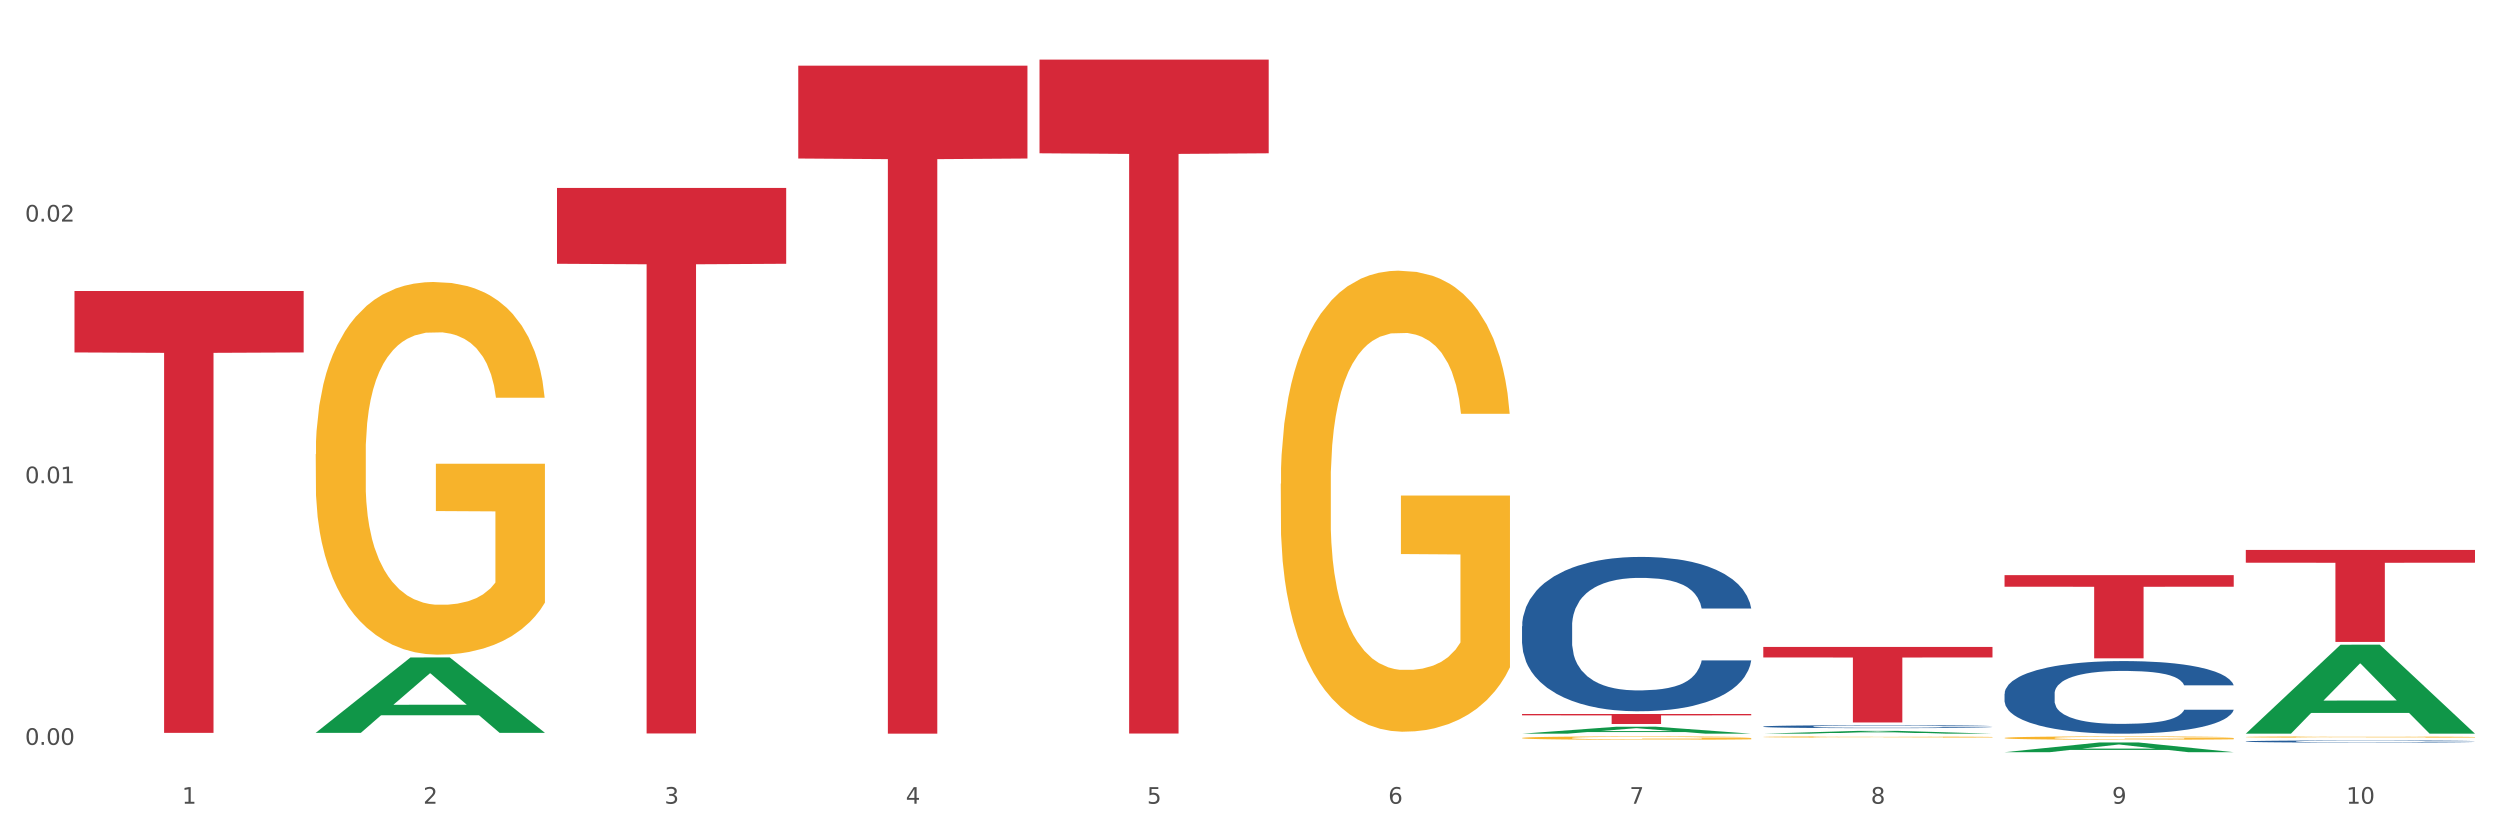
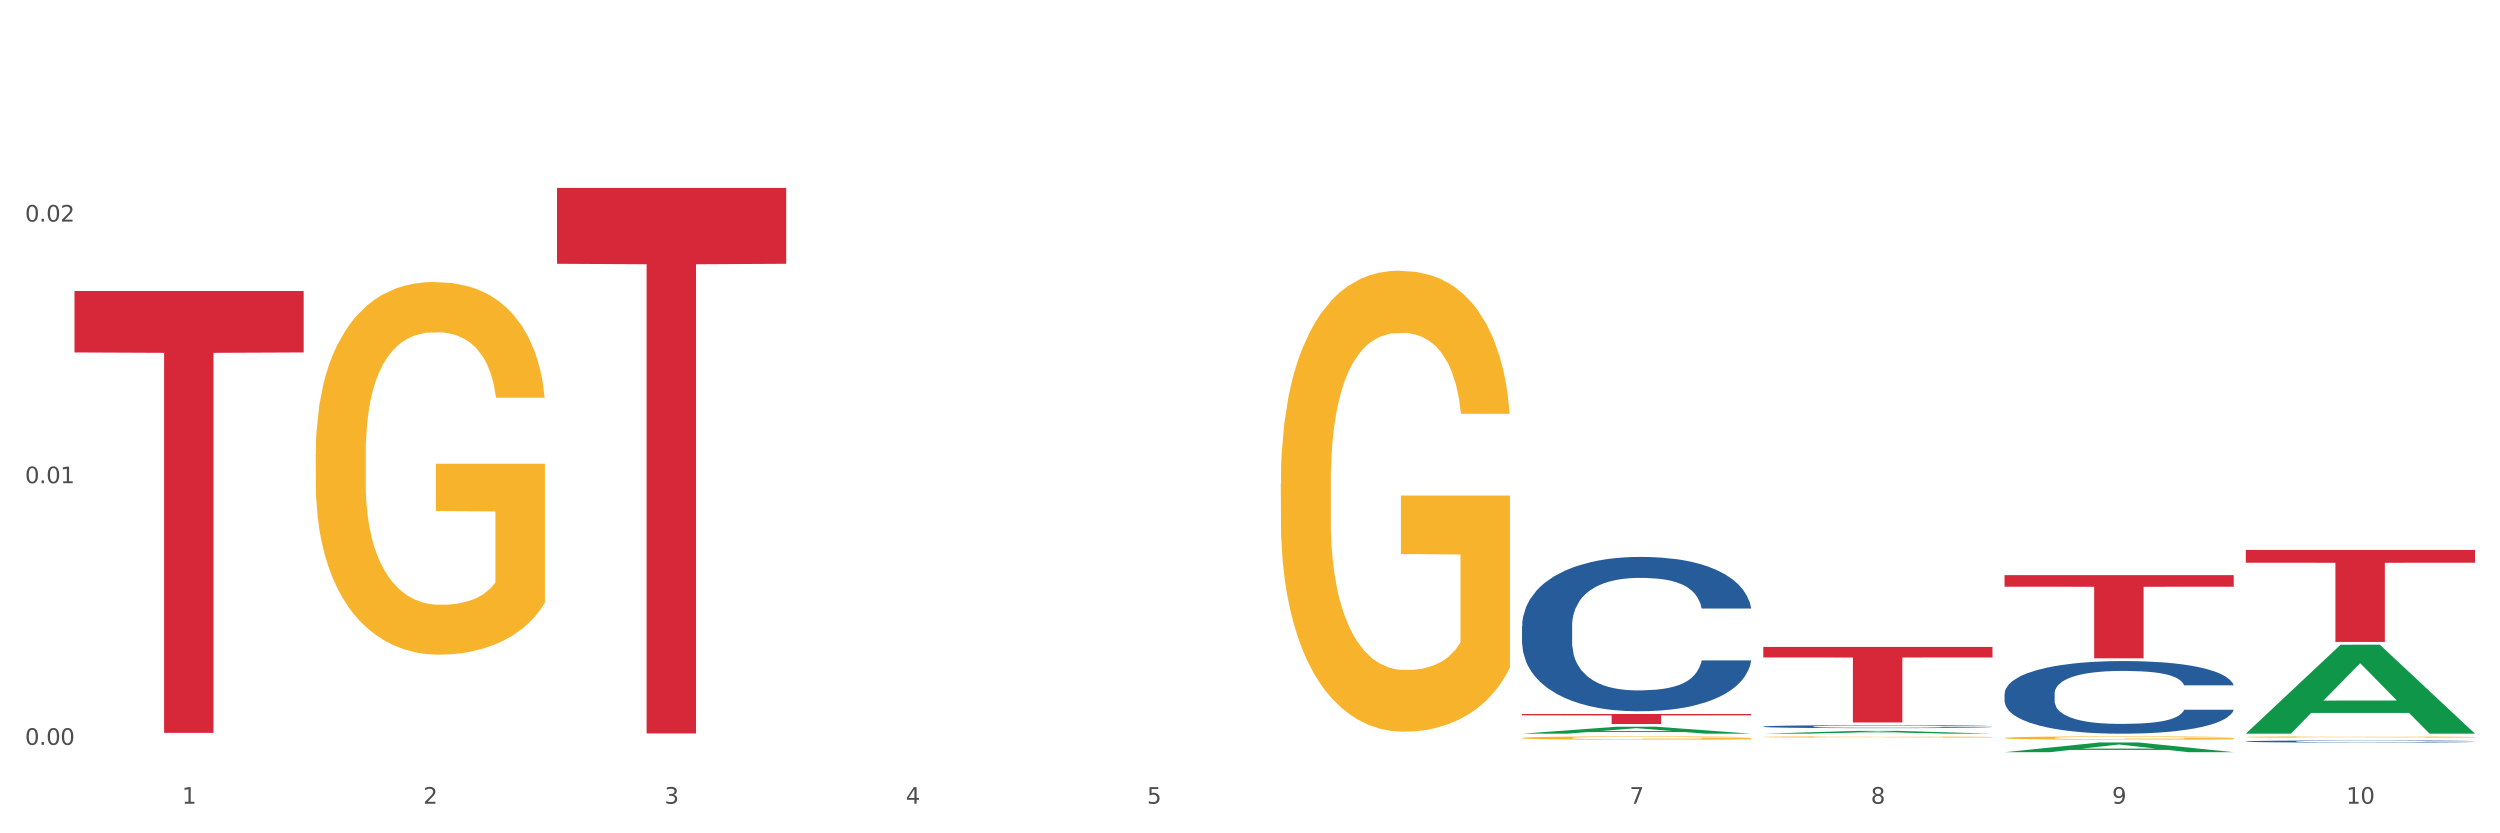
<svg xmlns="http://www.w3.org/2000/svg" xmlns:xlink="http://www.w3.org/1999/xlink" width="1080pt" height="360pt" viewBox="0 0 1080 360" version="1.1">
  <rect x="0" y="0" width="1080" height="360" fill="#333333" stroke="none" />
  <defs>
    <style type="text/css">*{stroke-linejoin: round; stroke-linecap: butt}</style>
  </defs>
  <g id="figure_1">
    <g id="patch_1">
      <path d="M 0 360  L 1080 360  L 1080 0  L 0 0  z " style="fill: #ffffff; stroke: #ffffff; stroke-linejoin: miter" />
    </g>
    <g id="axes_1">
      <g id="matplotlib.axis_1">
        <g id="xtick_1">
          <g id="text_1">
            <g style="fill: #4d4d4d" transform="translate(78.627 347.204) scale(0.096 -0.096)">
              <defs>
                <path id="DejaVuSans-31" d="M 794 531  L 1825 531  L 1825 4091  L 703 3866  L 703 4441  L 1819 4666  L 2450 4666  L 2450 531  L 3481 531  L 3481 0  L 794 0  L 794 531  z " transform="scale(0.016)" />
              </defs>
              <use xlink:href="#DejaVuSans-31" />
            </g>
          </g>
        </g>
        <g id="xtick_2">
          <g id="text_2">
            <g style="fill: #4d4d4d" transform="translate(182.851 347.204) scale(0.096 -0.096)">
              <defs>
                <path id="DejaVuSans-32" d="M 1228 531  L 3431 531  L 3431 0  L 469 0  L 469 531  Q 828 903 1448 1529  Q 2069 2156 2228 2338  Q 2531 2678 2651 2914  Q 2772 3150 2772 3378  Q 2772 3750 2511 3984  Q 2250 4219 1831 4219  Q 1534 4219 1204 4116  Q 875 4013 500 3803  L 500 4441  Q 881 4594 1212 4672  Q 1544 4750 1819 4750  Q 2544 4750 2975 4387  Q 3406 4025 3406 3419  Q 3406 3131 3298 2873  Q 3191 2616 2906 2266  Q 2828 2175 2409 1742  Q 1991 1309 1228 531  z " transform="scale(0.016)" />
              </defs>
              <use xlink:href="#DejaVuSans-32" />
            </g>
          </g>
        </g>
        <g id="xtick_3">
          <g id="text_3">
            <g style="fill: #4d4d4d" transform="translate(287.074 347.204) scale(0.096 -0.096)">
              <defs>
                <path id="DejaVuSans-33" d="M 2597 2516  Q 3050 2419 3304 2112  Q 3559 1806 3559 1356  Q 3559 666 3084 287  Q 2609 -91 1734 -91  Q 1441 -91 1130 -33  Q 819 25 488 141  L 488 750  Q 750 597 1062 519  Q 1375 441 1716 441  Q 2309 441 2620 675  Q 2931 909 2931 1356  Q 2931 1769 2642 2001  Q 2353 2234 1838 2234  L 1294 2234  L 1294 2753  L 1863 2753  Q 2328 2753 2575 2939  Q 2822 3125 2822 3475  Q 2822 3834 2567 4026  Q 2313 4219 1838 4219  Q 1578 4219 1281 4162  Q 984 4106 628 3988  L 628 4550  Q 988 4650 1302 4700  Q 1616 4750 1894 4750  Q 2613 4750 3031 4423  Q 3450 4097 3450 3541  Q 3450 3153 3228 2886  Q 3006 2619 2597 2516  z " transform="scale(0.016)" />
              </defs>
              <use xlink:href="#DejaVuSans-33" />
            </g>
          </g>
        </g>
        <g id="xtick_4">
          <g id="text_4">
            <g style="fill: #4d4d4d" transform="translate(391.298 347.204) scale(0.096 -0.096)">
              <defs>
                <path id="DejaVuSans-34" d="M 2419 4116  L 825 1625  L 2419 1625  L 2419 4116  z M 2253 4666  L 3047 4666  L 3047 1625  L 3713 1625  L 3713 1100  L 3047 1100  L 3047 0  L 2419 0  L 2419 1100  L 313 1100  L 313 1709  L 2253 4666  z " transform="scale(0.016)" />
              </defs>
              <use xlink:href="#DejaVuSans-34" />
            </g>
          </g>
        </g>
        <g id="xtick_5">
          <g id="text_5">
            <g style="fill: #4d4d4d" transform="translate(495.522 347.204) scale(0.096 -0.096)">
              <defs>
                <path id="DejaVuSans-35" d="M 691 4666  L 3169 4666  L 3169 4134  L 1269 4134  L 1269 2991  Q 1406 3038 1543 3061  Q 1681 3084 1819 3084  Q 2600 3084 3056 2656  Q 3513 2228 3513 1497  Q 3513 744 3044 326  Q 2575 -91 1722 -91  Q 1428 -91 1123 -41  Q 819 9 494 109  L 494 744  Q 775 591 1075 516  Q 1375 441 1709 441  Q 2250 441 2565 725  Q 2881 1009 2881 1497  Q 2881 1984 2565 2268  Q 2250 2553 1709 2553  Q 1456 2553 1204 2497  Q 953 2441 691 2322  L 691 4666  z " transform="scale(0.016)" />
              </defs>
              <use xlink:href="#DejaVuSans-35" />
            </g>
          </g>
        </g>
        <g id="xtick_6">
          <g id="text_6">
            <g style="fill: #4d4d4d" transform="translate(599.745 347.204) scale(0.096 -0.096)">
              <defs>
-                 <path id="DejaVuSans-36" d="M 2113 2584  Q 1688 2584 1439 2293  Q 1191 2003 1191 1497  Q 1191 994 1439 701  Q 1688 409 2113 409  Q 2538 409 2786 701  Q 3034 994 3034 1497  Q 3034 2003 2786 2293  Q 2538 2584 2113 2584  z M 3366 4563  L 3366 3988  Q 3128 4100 2886 4159  Q 2644 4219 2406 4219  Q 1781 4219 1451 3797  Q 1122 3375 1075 2522  Q 1259 2794 1537 2939  Q 1816 3084 2150 3084  Q 2853 3084 3261 2657  Q 3669 2231 3669 1497  Q 3669 778 3244 343  Q 2819 -91 2113 -91  Q 1303 -91 875 529  Q 447 1150 447 2328  Q 447 3434 972 4092  Q 1497 4750 2381 4750  Q 2619 4750 2861 4703  Q 3103 4656 3366 4563  z " transform="scale(0.016)" />
-               </defs>
+                 </defs>
              <use xlink:href="#DejaVuSans-36" />
            </g>
          </g>
        </g>
        <g id="xtick_7">
          <g id="text_7">
            <g style="fill: #4d4d4d" transform="translate(703.969 347.204) scale(0.096 -0.096)">
              <defs>
                <path id="DejaVuSans-37" d="M 525 4666  L 3525 4666  L 3525 4397  L 1831 0  L 1172 0  L 2766 4134  L 525 4134  L 525 4666  z " transform="scale(0.016)" />
              </defs>
              <use xlink:href="#DejaVuSans-37" />
            </g>
          </g>
        </g>
        <g id="xtick_8">
          <g id="text_8">
            <g style="fill: #4d4d4d" transform="translate(808.193 347.204) scale(0.096 -0.096)">
              <defs>
                <path id="DejaVuSans-38" d="M 2034 2216  Q 1584 2216 1326 1975  Q 1069 1734 1069 1313  Q 1069 891 1326 650  Q 1584 409 2034 409  Q 2484 409 2743 651  Q 3003 894 3003 1313  Q 3003 1734 2745 1975  Q 2488 2216 2034 2216  z M 1403 2484  Q 997 2584 770 2862  Q 544 3141 544 3541  Q 544 4100 942 4425  Q 1341 4750 2034 4750  Q 2731 4750 3128 4425  Q 3525 4100 3525 3541  Q 3525 3141 3298 2862  Q 3072 2584 2669 2484  Q 3125 2378 3379 2068  Q 3634 1759 3634 1313  Q 3634 634 3220 271  Q 2806 -91 2034 -91  Q 1263 -91 848 271  Q 434 634 434 1313  Q 434 1759 690 2068  Q 947 2378 1403 2484  z M 1172 3481  Q 1172 3119 1398 2916  Q 1625 2713 2034 2713  Q 2441 2713 2670 2916  Q 2900 3119 2900 3481  Q 2900 3844 2670 4047  Q 2441 4250 2034 4250  Q 1625 4250 1398 4047  Q 1172 3844 1172 3481  z " transform="scale(0.016)" />
              </defs>
              <use xlink:href="#DejaVuSans-38" />
            </g>
          </g>
        </g>
        <g id="xtick_9">
          <g id="text_9">
            <g style="fill: #4d4d4d" transform="translate(912.416 347.204) scale(0.096 -0.096)">
              <defs>
                <path id="DejaVuSans-39" d="M 703 97  L 703 672  Q 941 559 1184 500  Q 1428 441 1663 441  Q 2288 441 2617 861  Q 2947 1281 2994 2138  Q 2813 1869 2534 1725  Q 2256 1581 1919 1581  Q 1219 1581 811 2004  Q 403 2428 403 3163  Q 403 3881 828 4315  Q 1253 4750 1959 4750  Q 2769 4750 3195 4129  Q 3622 3509 3622 2328  Q 3622 1225 3098 567  Q 2575 -91 1691 -91  Q 1453 -91 1209 -44  Q 966 3 703 97  z M 1959 2075  Q 2384 2075 2632 2365  Q 2881 2656 2881 3163  Q 2881 3666 2632 3958  Q 2384 4250 1959 4250  Q 1534 4250 1286 3958  Q 1038 3666 1038 3163  Q 1038 2656 1286 2365  Q 1534 2075 1959 2075  z " transform="scale(0.016)" />
              </defs>
              <use xlink:href="#DejaVuSans-39" />
            </g>
          </g>
        </g>
        <g id="xtick_10">
          <g id="text_10">
            <g style="fill: #4d4d4d" transform="translate(1013.586 347.204) scale(0.096 -0.096)">
              <defs>
                <path id="DejaVuSans-30" d="M 2034 4250  Q 1547 4250 1301 3770  Q 1056 3291 1056 2328  Q 1056 1369 1301 889  Q 1547 409 2034 409  Q 2525 409 2770 889  Q 3016 1369 3016 2328  Q 3016 3291 2770 3770  Q 2525 4250 2034 4250  z M 2034 4750  Q 2819 4750 3233 4129  Q 3647 3509 3647 2328  Q 3647 1150 3233 529  Q 2819 -91 2034 -91  Q 1250 -91 836 529  Q 422 1150 422 2328  Q 422 3509 836 4129  Q 1250 4750 2034 4750  z " transform="scale(0.016)" />
              </defs>
              <use xlink:href="#DejaVuSans-31" />
              <use xlink:href="#DejaVuSans-30" transform="translate(63.623 0)" />
            </g>
          </g>
        </g>
        <g id="xtick_11" />
        <g id="xtick_12" />
        <g id="xtick_13" />
        <g id="xtick_14" />
        <g id="xtick_15" />
        <g id="xtick_16" />
        <g id="xtick_17" />
        <g id="xtick_18" />
        <g id="xtick_19" />
      </g>
      <g id="matplotlib.axis_2">
        <g id="ytick_1">
          <g id="text_11">
            <g style="fill: #4d4d4d" transform="translate(10.8 321.773) scale(0.096 -0.096)">
              <defs>
                <path id="DejaVuSans-2e" d="M 684 794  L 1344 794  L 1344 0  L 684 0  L 684 794  z " transform="scale(0.016)" />
              </defs>
              <use xlink:href="#DejaVuSans-30" />
              <use xlink:href="#DejaVuSans-2e" transform="translate(63.623 0)" />
              <use xlink:href="#DejaVuSans-30" transform="translate(95.41 0)" />
              <use xlink:href="#DejaVuSans-30" transform="translate(159.033 0)" />
            </g>
          </g>
        </g>
        <g id="ytick_2">
          <g id="text_12">
            <g style="fill: #4d4d4d" transform="translate(10.8 208.749) scale(0.096 -0.096)">
              <use xlink:href="#DejaVuSans-30" />
              <use xlink:href="#DejaVuSans-2e" transform="translate(63.623 0)" />
              <use xlink:href="#DejaVuSans-30" transform="translate(95.41 0)" />
              <use xlink:href="#DejaVuSans-31" transform="translate(159.033 0)" />
            </g>
          </g>
        </g>
        <g id="ytick_3">
          <g id="text_13">
            <g style="fill: #4d4d4d" transform="translate(10.8 95.726) scale(0.096 -0.096)">
              <use xlink:href="#DejaVuSans-30" />
              <use xlink:href="#DejaVuSans-2e" transform="translate(63.623 0)" />
              <use xlink:href="#DejaVuSans-30" transform="translate(95.41 0)" />
              <use xlink:href="#DejaVuSans-32" transform="translate(159.033 0)" />
            </g>
          </g>
        </g>
        <g id="ytick_4" />
        <g id="ytick_5" />
        <g id="ytick_6" />
      </g>
      <g id="PolyCollection_1">
-         <path d="M 136.399 316.524  L 136.501 316.493  L 177.331 284.022  L 194.275 283.991  L 235.411 316.585  L 215.813 316.585  L 206.932 308.995  L 164.775 308.995  L 164.469 309.117  L 155.895 316.585  L 136.399 316.585  L 136.399 316.524  L 170.083 304.466  L 201.624 304.435  L 186.007 290.938  L 185.803 290.877  L 185.599 290.969  L 169.981 304.435  L 170.083 304.466  L 136.399 316.524  z " clip-path="url(#p337b040c41)" style="fill: #109648" />
        <path d="M 865.964 299.678  L 866.081 299.649  L 866.081 298.847  L 866.432 297.758  L 867.719 295.752  L 869.358 294.234  L 872.167 292.457  L 873.688 291.712  L 875.678 290.881  L 879.774 289.535  L 884.456 288.388  L 887.733 287.758  L 890.19 287.357  L 895.691 286.641  L 898.851 286.325  L 902.128 286.067  L 904.937 285.896  L 909.618 285.695  L 913.364 285.609  L 917.694 285.58  L 921.322 285.609  L 926.12 285.724  L 933.143 286.067  L 935.834 286.268  L 939.463 286.612  L 943.208 287.07  L 946.251 287.529  L 949.762 288.188  L 953.39 289.047  L 956.901 290.136  L 959.359 291.139  L 961.348 292.199  L 963.104 293.489  L 964.391 294.893  L 964.976 296.068  L 943.559 296.068  L 942.974 295.007  L 941.803 293.861  L 940.633 293.088  L 939.346 292.457  L 937.356 291.741  L 935.6 291.282  L 932.674 290.738  L 929.983 290.394  L 927.759 290.194  L 925.067 290.022  L 919.332 289.85  L 915.236 289.85  L 912.661 289.907  L 909.501 290.05  L 906.81 290.251  L 903.65 290.595  L 901.192 290.967  L 898.734 291.454  L 897.33 291.798  L 895.223 292.429  L 893.819 292.944  L 891.946 293.833  L 890.893 294.463  L 889.02 296.096  L 888.201 297.3  L 887.85 298.131  L 887.616 299.047  L 887.616 303.517  L 888.318 305.523  L 888.903 306.383  L 889.839 307.357  L 891.595 308.618  L 894.17 309.85  L 896.861 310.738  L 899.085 311.283  L 901.192 311.684  L 903.298 311.999  L 905.873 312.285  L 907.98 312.457  L 911.14 312.629  L 914.885 312.715  L 917.811 312.715  L 923.78 312.572  L 926.472 312.429  L 929.046 312.228  L 931.855 311.913  L 934.079 311.569  L 935.366 311.311  L 937.473 310.767  L 939.111 310.194  L 940.516 309.535  L 941.452 308.962  L 942.505 308.102  L 943.325 307.128  L 943.559 306.612  L 964.976 306.612  L 964.508 307.644  L 963.689 308.646  L 962.05 309.993  L 960.763 310.767  L 958.773 311.712  L 956.667 312.515  L 953.741 313.403  L 951.049 314.062  L 948.24 314.635  L 945.197 315.151  L 939.697 315.867  L 937.707 316.068  L 933.494 316.412  L 930.217 316.612  L 925.418 316.813  L 920.503 316.927  L 915.353 316.956  L 910.789 316.899  L 905.756 316.727  L 902.596 316.555  L 899.085 316.297  L 894.989 315.896  L 891.127 315.409  L 887.499 314.836  L 884.105 314.177  L 880.945 313.432  L 876.848 312.199  L 873.805 310.996  L 871.582 309.879  L 870.06 308.933  L 868.539 307.73  L 867.719 306.899  L 866.432 304.893  L 865.964 303.03  L 865.964 299.678  z " clip-path="url(#p337b040c41)" style="fill: #255c99" />
        <path d="M 970.188 320.288  L 970.305 320.287  L 970.305 320.263  L 970.656 320.23  L 971.943 320.17  L 973.582 320.125  L 976.39 320.072  L 977.912 320.05  L 979.902 320.025  L 983.998 319.985  L 988.679 319.95  L 991.956 319.932  L 994.414 319.92  L 999.915 319.898  L 1003.075 319.889  L 1006.352 319.881  L 1009.161 319.876  L 1013.842 319.87  L 1017.587 319.867  L 1021.917 319.867  L 1025.546 319.867  L 1030.344 319.871  L 1037.366 319.881  L 1040.058 319.887  L 1043.686 319.897  L 1047.431 319.911  L 1050.474 319.925  L 1053.985 319.944  L 1057.613 319.97  L 1061.125 320.003  L 1063.582 320.033  L 1065.572 320.064  L 1067.327 320.103  L 1068.615 320.145  L 1069.2 320.18  L 1047.782 320.18  L 1047.197 320.148  L 1046.027 320.114  L 1044.857 320.091  L 1043.569 320.072  L 1041.58 320.051  L 1039.824 320.037  L 1036.898 320.021  L 1034.206 320.01  L 1031.983 320.004  L 1029.291 319.999  L 1023.556 319.994  L 1019.46 319.994  L 1016.885 319.996  L 1013.725 320  L 1011.033 320.006  L 1007.873 320.016  L 1005.415 320.027  L 1002.958 320.042  L 1001.553 320.052  L 999.447 320.071  L 998.042 320.087  L 996.17 320.113  L 995.116 320.132  L 993.244 320.181  L 992.424 320.217  L 992.073 320.241  L 991.839 320.269  L 991.839 320.402  L 992.541 320.462  L 993.127 320.488  L 994.063 320.517  L 995.818 320.555  L 998.393 320.592  L 1001.085 320.618  L 1003.309 320.634  L 1005.415 320.646  L 1007.522 320.656  L 1010.097 320.664  L 1012.203 320.669  L 1015.363 320.675  L 1019.109 320.677  L 1022.035 320.677  L 1028.003 320.673  L 1030.695 320.669  L 1033.27 320.663  L 1036.079 320.653  L 1038.303 320.643  L 1039.59 320.635  L 1041.697 320.619  L 1043.335 320.602  L 1044.739 320.582  L 1045.676 320.565  L 1046.729 320.539  L 1047.548 320.51  L 1047.782 320.495  L 1069.2 320.495  L 1068.732 320.526  L 1067.913 320.556  L 1066.274 320.596  L 1064.987 320.619  L 1062.997 320.647  L 1060.89 320.671  L 1057.965 320.698  L 1055.273 320.717  L 1052.464 320.734  L 1049.421 320.75  L 1043.92 320.771  L 1041.931 320.777  L 1037.717 320.788  L 1034.44 320.794  L 1029.642 320.8  L 1024.726 320.803  L 1019.577 320.804  L 1015.012 320.802  L 1009.98 320.797  L 1006.82 320.792  L 1003.309 320.784  L 999.212 320.772  L 995.35 320.758  L 991.722 320.74  L 988.328 320.721  L 985.168 320.699  L 981.072 320.662  L 978.029 320.626  L 975.805 320.592  L 974.284 320.564  L 972.762 320.528  L 971.943 320.503  L 970.656 320.443  L 970.188 320.388  L 970.188 320.288  z " clip-path="url(#p337b040c41)" style="fill: #255c99" />
        <path d="M 553.293 208.967  L 553.41 208.785  L 553.41 202.237  L 553.644 196.598  L 554.813 182.955  L 556.566 171.677  L 557.852 165.675  L 559.138 160.763  L 560.658 155.852  L 562.528 150.759  L 565.918 143.301  L 568.022 139.481  L 570.594 135.479  L 575.27 129.658  L 578.66 126.384  L 582.167 123.655  L 587.895 120.381  L 591.636 118.926  L 595.61 117.834  L 600.403 117.107  L 604.027 116.925  L 611.976 117.47  L 618.756 119.108  L 622.029 120.381  L 626.237 122.564  L 628.458 124.019  L 632.082 126.929  L 635.823 130.749  L 638.395 134.024  L 642.252 140.208  L 645.175 146.393  L 647.863 154.033  L 649.266 159.308  L 650.318 164.219  L 651.253 169.858  L 652.189 178.772  L 631.147 178.772  L 630.329 172.405  L 629.043 166.402  L 627.173 160.581  L 625.536 156.943  L 622.73 152.396  L 620.159 149.485  L 617.47 147.302  L 614.197 145.483  L 611.625 144.574  L 608.001 143.846  L 600.87 144.028  L 596.078 145.483  L 592.805 147.302  L 590.7 148.94  L 588.83 150.759  L 586.726 153.305  L 584.271 157.125  L 582.518 160.581  L 580.764 164.947  L 579.361 169.313  L 578.075 174.406  L 577.023 179.863  L 576.205 185.502  L 575.504 192.414  L 574.919 203.874  L 574.919 228.795  L 575.153 234.434  L 575.737 241.892  L 576.439 247.53  L 577.608 254.261  L 578.66 258.808  L 580.647 265.357  L 582.868 270.814  L 584.622 274.27  L 586.375 277.181  L 589.415 281.182  L 592.805 284.457  L 595.727 286.458  L 599.702 288.277  L 602.39 289.004  L 604.728 289.368  L 610.456 289.368  L 614.548 288.822  L 619.107 287.549  L 622.613 285.912  L 625.536 283.911  L 628.809 280.637  L 630.913 277.544  L 630.913 239.527  L 605.196 239.345  L 605.196 214.061  L 652.306 214.061  L 652.306 288.277  L 650.318 292.097  L 648.097 295.553  L 645.759 298.645  L 642.252 302.465  L 638.044 306.103  L 634.303 308.65  L 630.329 310.832  L 625.653 312.833  L 619.574 314.652  L 615.833 315.38  L 611.158 315.926  L 605.663 316.108  L 600.87 315.744  L 596.195 314.834  L 591.285 313.197  L 586.492 310.832  L 582.868 308.468  L 579.244 305.557  L 575.387 301.737  L 572.347 298.099  L 570.009 294.825  L 567.438 290.641  L 564.632 285.184  L 562.528 280.273  L 560.658 275.18  L 558.67 268.631  L 557.268 262.992  L 555.865 255.898  L 555.047 250.623  L 554.111 242.437  L 553.41 230.977  L 553.293 208.967  z " clip-path="url(#p337b040c41)" style="fill: #f7b32b" />
        <path d="M 970.188 237.562  L 1069.2 237.562  L 1069.2 243.086  L 1030.252 243.123  L 1030.252 277.315  L 1008.901 277.315  L 1008.901 243.123  L 970.188 243.086  L 970.188 237.599  L 970.188 237.562  z " clip-path="url(#p337b040c41)" style="fill: #d62839" />
        <path d="M 865.964 248.462  L 964.976 248.462  L 964.976 253.457  L 926.028 253.491  L 926.028 284.411  L 904.677 284.411  L 904.677 253.491  L 865.964 253.457  L 865.964 248.495  L 865.964 248.462  z " clip-path="url(#p337b040c41)" style="fill: #d62839" />
        <path d="M 761.74 279.481  L 860.753 279.481  L 860.753 284.016  L 821.805 284.047  L 821.805 312.118  L 800.454 312.118  L 800.454 284.047  L 761.74 284.016  L 761.74 279.511  L 761.74 279.481  z " clip-path="url(#p337b040c41)" style="fill: #d62839" />
        <path d="M 657.517 308.436  L 756.529 308.436  L 756.529 309.037  L 717.581 309.041  L 717.581 312.764  L 696.23 312.764  L 696.23 309.041  L 657.517 309.037  L 657.517 308.44  L 657.517 308.436  z " clip-path="url(#p337b040c41)" style="fill: #d62839" />
-         <path d="M 449.069 25.759  L 548.082 25.759  L 548.082 66.218  L 509.134 66.491  L 509.134 316.895  L 487.783 316.895  L 487.783 66.491  L 449.069 66.218  L 449.069 26.033  L 449.069 25.759  z " clip-path="url(#p337b040c41)" style="fill: #d62839" />
-         <path d="M 344.846 28.378  L 443.858 28.378  L 443.858 68.481  L 404.91 68.752  L 404.91 316.956  L 383.559 316.956  L 383.559 68.752  L 344.846 68.481  L 344.846 28.649  L 344.846 28.378  z " clip-path="url(#p337b040c41)" style="fill: #d62839" />
        <path d="M 240.622 81.2  L 339.635 81.2  L 339.635 113.95  L 300.687 114.171  L 300.687 316.864  L 279.336 316.864  L 279.336 114.171  L 240.622 113.95  L 240.622 81.421  L 240.622 81.2  z " clip-path="url(#p337b040c41)" style="fill: #d62839" />
        <path d="M 32.175 125.726  L 131.187 125.726  L 131.187 152.253  L 92.239 152.432  L 92.239 316.611  L 70.888 316.611  L 70.888 152.432  L 32.175 152.253  L 32.175 125.905  L 32.175 125.726  z " clip-path="url(#p337b040c41)" style="fill: #d62839" />
        <path d="M 970.188 318.39  L 970.304 318.389  L 970.304 318.37  L 970.538 318.354  L 971.707 318.315  L 973.461 318.283  L 974.747 318.265  L 976.032 318.251  L 977.552 318.237  L 979.422 318.223  L 982.813 318.201  L 984.917 318.19  L 987.488 318.179  L 992.164 318.162  L 995.554 318.153  L 999.061 318.145  L 1004.789 318.135  L 1008.53 318.131  L 1012.505 318.128  L 1017.297 318.126  L 1020.921 318.125  L 1028.87 318.127  L 1035.65 318.132  L 1038.923 318.135  L 1043.132 318.142  L 1045.353 318.146  L 1048.977 318.154  L 1052.717 318.165  L 1055.289 318.174  L 1059.147 318.192  L 1062.069 318.21  L 1064.758 318.232  L 1066.161 318.247  L 1067.213 318.261  L 1068.148 318.277  L 1069.083 318.303  L 1048.041 318.303  L 1047.223 318.285  L 1045.937 318.267  L 1044.067 318.251  L 1042.43 318.24  L 1039.625 318.227  L 1037.053 318.219  L 1034.364 318.213  L 1031.091 318.207  L 1028.52 318.205  L 1024.896 318.203  L 1017.765 318.203  L 1012.972 318.207  L 1009.699 318.213  L 1007.595 318.217  L 1005.724 318.223  L 1003.62 318.23  L 1001.165 318.241  L 999.412 318.251  L 997.659 318.263  L 996.256 318.276  L 994.97 318.29  L 993.918 318.306  L 993.1 318.322  L 992.398 318.342  L 991.814 318.375  L 991.814 318.446  L 992.047 318.463  L 992.632 318.484  L 993.333 318.5  L 994.502 318.52  L 995.554 318.533  L 997.542 318.551  L 999.763 318.567  L 1001.516 318.577  L 1003.27 318.585  L 1006.309 318.597  L 1009.699 318.606  L 1012.621 318.612  L 1016.596 318.617  L 1019.285 318.619  L 1021.623 318.62  L 1027.351 318.62  L 1031.442 318.619  L 1036.001 318.615  L 1039.508 318.61  L 1042.43 318.605  L 1045.704 318.595  L 1047.808 318.586  L 1047.808 318.477  L 1022.09 318.477  L 1022.09 318.404  L 1069.2 318.404  L 1069.2 318.617  L 1067.213 318.628  L 1064.992 318.638  L 1062.654 318.647  L 1059.147 318.658  L 1054.938 318.668  L 1051.198 318.676  L 1047.223 318.682  L 1042.547 318.688  L 1036.469 318.693  L 1032.728 318.695  L 1028.052 318.697  L 1022.558 318.697  L 1017.765 318.696  L 1013.089 318.693  L 1008.179 318.689  L 1003.387 318.682  L 999.763 318.675  L 996.139 318.667  L 992.281 318.656  L 989.242 318.645  L 986.904 318.636  L 984.332 318.624  L 981.527 318.608  L 979.422 318.594  L 977.552 318.58  L 975.565 318.561  L 974.162 318.545  L 972.759 318.524  L 971.941 318.509  L 971.006 318.486  L 970.304 318.453  L 970.188 318.39  z " clip-path="url(#p337b040c41)" style="fill: #f7b32b" />
        <path d="M 865.964 318.795  L 866.081 318.794  L 866.081 318.746  L 866.315 318.705  L 867.484 318.606  L 869.237 318.524  L 870.523 318.48  L 871.809 318.444  L 873.329 318.409  L 875.199 318.372  L 878.589 318.317  L 880.693 318.29  L 883.265 318.26  L 887.941 318.218  L 891.331 318.194  L 894.838 318.174  L 900.566 318.151  L 904.306 318.14  L 908.281 318.132  L 913.074 318.127  L 916.698 318.125  L 924.647 318.129  L 931.427 318.141  L 934.7 318.151  L 938.908 318.166  L 941.129 318.177  L 944.753 318.198  L 948.494 318.226  L 951.066 318.25  L 954.923 318.295  L 957.846 318.34  L 960.534 318.395  L 961.937 318.434  L 962.989 318.47  L 963.924 318.511  L 964.859 318.576  L 943.818 318.576  L 943 318.529  L 941.714 318.486  L 939.843 318.443  L 938.207 318.417  L 935.401 318.384  L 932.829 318.362  L 930.141 318.346  L 926.868 318.333  L 924.296 318.327  L 920.672 318.321  L 913.541 318.323  L 908.749 318.333  L 905.475 318.346  L 903.371 318.358  L 901.501 318.372  L 899.397 318.39  L 896.942 318.418  L 895.188 318.443  L 893.435 318.475  L 892.032 318.507  L 890.746 318.544  L 889.694 318.583  L 888.876 318.625  L 888.175 318.675  L 887.59 318.758  L 887.59 318.94  L 887.824 318.981  L 888.408 319.035  L 889.11 319.076  L 890.279 319.125  L 891.331 319.158  L 893.318 319.206  L 895.539 319.246  L 897.293 319.271  L 899.046 319.292  L 902.085 319.321  L 905.475 319.345  L 908.398 319.359  L 912.372 319.373  L 915.061 319.378  L 917.399 319.381  L 923.127 319.381  L 927.218 319.377  L 931.777 319.367  L 935.284 319.355  L 938.207 319.341  L 941.48 319.317  L 943.584 319.294  L 943.584 319.018  L 917.867 319.016  L 917.867 318.832  L 964.976 318.832  L 964.976 319.373  L 962.989 319.4  L 960.768 319.426  L 958.43 319.448  L 954.923 319.476  L 950.715 319.502  L 946.974 319.521  L 943 319.537  L 938.324 319.551  L 932.245 319.565  L 928.504 319.57  L 923.828 319.574  L 918.334 319.575  L 913.541 319.573  L 908.865 319.566  L 903.956 319.554  L 899.163 319.537  L 895.539 319.52  L 891.915 319.498  L 888.058 319.471  L 885.018 319.444  L 882.68 319.42  L 880.109 319.39  L 877.303 319.35  L 875.199 319.314  L 873.329 319.277  L 871.341 319.23  L 869.938 319.189  L 868.536 319.137  L 867.717 319.099  L 866.782 319.039  L 866.081 318.956  L 865.964 318.795  z " clip-path="url(#p337b040c41)" style="fill: #f7b32b" />
        <path d="M 761.74 318.365  L 761.857 318.365  L 761.857 318.348  L 762.091 318.333  L 763.26 318.298  L 765.013 318.268  L 766.299 318.252  L 767.585 318.24  L 769.105 318.227  L 770.975 318.214  L 774.365 318.194  L 776.469 318.184  L 779.041 318.174  L 783.717 318.159  L 787.107 318.15  L 790.614 318.143  L 796.342 318.134  L 800.083 318.131  L 804.057 318.128  L 808.85 318.126  L 812.474 318.125  L 820.423 318.127  L 827.203 318.131  L 830.476 318.134  L 834.685 318.14  L 836.906 318.144  L 840.529 318.151  L 844.27 318.161  L 846.842 318.17  L 850.7 318.186  L 853.622 318.202  L 856.311 318.222  L 857.713 318.236  L 858.766 318.249  L 859.701 318.263  L 860.636 318.287  L 839.594 318.287  L 838.776 318.27  L 837.49 318.254  L 835.62 318.239  L 833.983 318.23  L 831.178 318.218  L 828.606 318.21  L 825.917 318.205  L 822.644 318.2  L 820.072 318.197  L 816.448 318.196  L 809.318 318.196  L 804.525 318.2  L 801.252 318.205  L 799.148 318.209  L 797.277 318.214  L 795.173 318.22  L 792.718 318.23  L 790.965 318.239  L 789.211 318.251  L 787.809 318.262  L 786.523 318.275  L 785.471 318.289  L 784.652 318.304  L 783.951 318.322  L 783.366 318.352  L 783.366 318.417  L 783.6 318.432  L 784.185 318.451  L 784.886 318.466  L 786.055 318.483  L 787.107 318.495  L 789.094 318.512  L 791.315 318.527  L 793.069 318.536  L 794.822 318.543  L 797.862 318.554  L 801.252 318.562  L 804.174 318.567  L 808.149 318.572  L 810.837 318.574  L 813.175 318.575  L 818.903 318.575  L 822.995 318.574  L 827.554 318.57  L 831.061 318.566  L 833.983 318.561  L 837.256 318.552  L 839.36 318.544  L 839.36 318.445  L 813.643 318.445  L 813.643 318.379  L 860.753 318.379  L 860.753 318.572  L 858.766 318.582  L 856.544 318.591  L 854.206 318.599  L 850.7 318.609  L 846.491 318.619  L 842.751 318.625  L 838.776 318.631  L 834.1 318.636  L 828.021 318.641  L 824.281 318.643  L 819.605 318.644  L 814.111 318.645  L 809.318 318.644  L 804.642 318.641  L 799.732 318.637  L 794.939 318.631  L 791.315 318.625  L 787.692 318.617  L 783.834 318.607  L 780.795 318.598  L 778.457 318.589  L 775.885 318.578  L 773.079 318.564  L 770.975 318.551  L 769.105 318.538  L 767.118 318.521  L 765.715 318.506  L 764.312 318.488  L 763.494 318.474  L 762.559 318.453  L 761.857 318.423  L 761.74 318.365  z " clip-path="url(#p337b040c41)" style="fill: #f7b32b" />
        <path d="M 657.517 318.802  L 657.634 318.801  L 657.634 318.752  L 657.867 318.711  L 659.036 318.611  L 660.79 318.528  L 662.076 318.484  L 663.362 318.448  L 664.881 318.411  L 666.752 318.374  L 670.142 318.319  L 672.246 318.291  L 674.818 318.262  L 679.493 318.219  L 682.884 318.195  L 686.39 318.175  L 692.118 318.151  L 695.859 318.14  L 699.834 318.132  L 704.627 318.127  L 708.25 318.125  L 716.199 318.129  L 722.979 318.141  L 726.253 318.151  L 730.461 318.167  L 732.682 318.178  L 736.306 318.199  L 740.047 318.227  L 742.618 318.251  L 746.476 318.297  L 749.398 318.342  L 752.087 318.398  L 753.49 318.437  L 754.542 318.473  L 755.477 318.514  L 756.412 318.58  L 735.371 318.58  L 734.552 318.533  L 733.266 318.489  L 731.396 318.446  L 729.76 318.42  L 726.954 318.386  L 724.382 318.365  L 721.694 318.349  L 718.42 318.335  L 715.849 318.329  L 712.225 318.323  L 705.094 318.325  L 700.301 318.335  L 697.028 318.349  L 694.924 318.361  L 693.054 318.374  L 690.949 318.393  L 688.495 318.421  L 686.741 318.446  L 684.988 318.478  L 683.585 318.51  L 682.299 318.548  L 681.247 318.588  L 680.429 318.629  L 679.727 318.68  L 679.143 318.764  L 679.143 318.948  L 679.377 318.989  L 679.961 319.044  L 680.662 319.085  L 681.831 319.135  L 682.884 319.168  L 684.871 319.216  L 687.092 319.256  L 688.845 319.282  L 690.599 319.303  L 693.638 319.333  L 697.028 319.357  L 699.951 319.371  L 703.925 319.385  L 706.614 319.39  L 708.952 319.393  L 714.68 319.393  L 718.771 319.389  L 723.33 319.379  L 726.837 319.367  L 729.76 319.353  L 733.033 319.329  L 735.137 319.306  L 735.137 319.027  L 709.419 319.025  L 709.419 318.839  L 756.529 318.839  L 756.529 319.385  L 754.542 319.413  L 752.321 319.438  L 749.983 319.461  L 746.476 319.489  L 742.268 319.516  L 738.527 319.535  L 734.552 319.551  L 729.876 319.565  L 723.798 319.579  L 720.057 319.584  L 715.381 319.588  L 709.887 319.589  L 705.094 319.587  L 700.418 319.58  L 695.508 319.568  L 690.716 319.551  L 687.092 319.533  L 683.468 319.512  L 679.61 319.484  L 676.571 319.457  L 674.233 319.433  L 671.661 319.402  L 668.856 319.362  L 666.752 319.326  L 664.881 319.289  L 662.894 319.24  L 661.491 319.199  L 660.088 319.147  L 659.27 319.108  L 658.335 319.048  L 657.634 318.964  L 657.517 318.802  z " clip-path="url(#p337b040c41)" style="fill: #f7b32b" />
        <path d="M 761.74 313.86  L 761.857 313.858  L 761.857 313.826  L 762.208 313.782  L 763.496 313.7  L 765.134 313.639  L 767.943 313.567  L 769.465 313.536  L 771.454 313.503  L 775.551 313.448  L 780.232 313.402  L 783.509 313.376  L 785.967 313.36  L 791.467 313.331  L 794.627 313.318  L 797.904 313.307  L 800.713 313.301  L 805.395 313.292  L 809.14 313.289  L 813.47 313.288  L 817.098 313.289  L 821.897 313.294  L 828.919 313.307  L 831.611 313.316  L 835.239 313.33  L 838.984 313.348  L 842.027 313.367  L 845.538 313.394  L 849.166 313.428  L 852.677 313.473  L 855.135 313.513  L 857.125 313.556  L 858.88 313.609  L 860.168 313.665  L 860.753 313.713  L 839.335 313.713  L 838.75 313.67  L 837.58 313.624  L 836.409 313.592  L 835.122 313.567  L 833.132 313.538  L 831.377 313.519  L 828.451 313.497  L 825.759 313.483  L 823.535 313.475  L 820.843 313.468  L 815.109 313.461  L 811.012 313.461  L 808.438 313.463  L 805.278 313.469  L 802.586 313.477  L 799.426 313.491  L 796.968 313.506  L 794.51 313.526  L 793.106 313.54  L 790.999 313.566  L 789.595 313.586  L 787.722 313.622  L 786.669 313.648  L 784.796 313.714  L 783.977 313.763  L 783.626 313.797  L 783.392 313.834  L 783.392 314.015  L 784.094 314.097  L 784.679 314.132  L 785.616 314.171  L 787.371 314.222  L 789.946 314.272  L 792.638 314.308  L 794.862 314.33  L 796.968 314.347  L 799.075 314.359  L 801.65 314.371  L 803.756 314.378  L 806.916 314.385  L 810.661 314.388  L 813.587 314.388  L 819.556 314.383  L 822.248 314.377  L 824.823 314.369  L 827.632 314.356  L 829.855 314.342  L 831.143 314.332  L 833.249 314.309  L 834.888 314.286  L 836.292 314.259  L 837.229 314.236  L 838.282 314.201  L 839.101 314.162  L 839.335 314.141  L 860.753 314.141  L 860.285 314.183  L 859.465 314.223  L 857.827 314.278  L 856.539 314.309  L 854.55 314.348  L 852.443 314.38  L 849.517 314.416  L 846.825 314.443  L 844.017 314.466  L 840.974 314.487  L 835.473 314.516  L 833.483 314.524  L 829.27 314.538  L 825.993 314.547  L 821.195 314.555  L 816.279 314.559  L 811.13 314.561  L 806.565 314.558  L 801.533 314.551  L 798.373 314.544  L 794.862 314.534  L 790.765 314.517  L 786.903 314.498  L 783.275 314.474  L 779.881 314.448  L 776.721 314.418  L 772.625 314.368  L 769.582 314.319  L 767.358 314.273  L 765.837 314.235  L 764.315 314.186  L 763.496 314.153  L 762.208 314.071  L 761.74 313.996  L 761.74 313.86  z " clip-path="url(#p337b040c41)" style="fill: #255c99" />
        <path d="M 657.517 270.545  L 657.634 270.484  L 657.634 268.779  L 657.985 266.465  L 659.272 262.202  L 660.911 258.975  L 663.72 255.199  L 665.241 253.616  L 667.231 251.85  L 671.327 248.988  L 676.008 246.552  L 679.285 245.212  L 681.743 244.36  L 687.244 242.837  L 690.404 242.167  L 693.681 241.619  L 696.49 241.254  L 701.171 240.828  L 704.916 240.645  L 709.247 240.584  L 712.875 240.645  L 717.673 240.889  L 724.695 241.619  L 727.387 242.046  L 731.015 242.776  L 734.76 243.751  L 737.803 244.725  L 741.314 246.126  L 744.943 247.953  L 748.454 250.267  L 750.911 252.398  L 752.901 254.651  L 754.657 257.392  L 755.944 260.376  L 756.529 262.872  L 735.112 262.872  L 734.526 260.619  L 733.356 258.183  L 732.186 256.539  L 730.898 255.199  L 728.909 253.677  L 727.153 252.703  L 724.227 251.546  L 721.535 250.815  L 719.312 250.388  L 716.62 250.023  L 710.885 249.658  L 706.789 249.658  L 704.214 249.78  L 701.054 250.084  L 698.362 250.51  L 695.202 251.241  L 692.745 252.033  L 690.287 253.068  L 688.882 253.799  L 686.776 255.138  L 685.371 256.235  L 683.499 258.122  L 682.445 259.462  L 680.573 262.933  L 679.754 265.491  L 679.402 267.257  L 679.168 269.206  L 679.168 278.706  L 679.871 282.968  L 680.456 284.795  L 681.392 286.866  L 683.148 289.545  L 685.722 292.164  L 688.414 294.052  L 690.638 295.209  L 692.745 296.061  L 694.851 296.731  L 697.426 297.34  L 699.533 297.705  L 702.693 298.071  L 706.438 298.253  L 709.364 298.253  L 715.332 297.949  L 718.024 297.645  L 720.599 297.218  L 723.408 296.548  L 725.632 295.818  L 726.919 295.27  L 729.026 294.112  L 730.664 292.895  L 732.069 291.494  L 733.005 290.276  L 734.058 288.449  L 734.877 286.379  L 735.112 285.282  L 756.529 285.282  L 756.061 287.475  L 755.242 289.606  L 753.603 292.468  L 752.316 294.112  L 750.326 296.122  L 748.22 297.827  L 745.294 299.715  L 742.602 301.116  L 739.793 302.334  L 736.75 303.43  L 731.249 304.952  L 729.26 305.378  L 725.046 306.109  L 721.769 306.535  L 716.971 306.962  L 712.055 307.205  L 706.906 307.266  L 702.341 307.144  L 697.309 306.779  L 694.149 306.414  L 690.638 305.866  L 686.542 305.013  L 682.679 303.978  L 679.051 302.76  L 675.657 301.359  L 672.497 299.776  L 668.401 297.157  L 665.358 294.6  L 663.134 292.225  L 661.613 290.215  L 660.091 287.657  L 659.272 285.891  L 657.985 281.629  L 657.517 277.67  L 657.517 270.545  z " clip-path="url(#p337b040c41)" style="fill: #255c99" />
        <path d="M 136.399 196.217  L 136.516 196.07  L 136.516 190.777  L 136.749 186.219  L 137.918 175.191  L 139.672 166.075  L 140.958 161.222  L 142.244 157.252  L 143.763 153.282  L 145.634 149.165  L 149.024 143.137  L 151.128 140.049  L 153.699 136.814  L 158.375 132.109  L 161.765 129.462  L 165.272 127.257  L 171 124.61  L 174.741 123.434  L 178.716 122.552  L 183.508 121.964  L 187.132 121.816  L 195.081 122.258  L 201.861 123.581  L 205.135 124.61  L 209.343 126.375  L 211.564 127.551  L 215.188 129.904  L 218.928 132.991  L 221.5 135.638  L 225.358 140.637  L 228.28 145.636  L 230.969 151.812  L 232.372 156.076  L 233.424 160.046  L 234.359 164.604  L 235.294 171.809  L 214.253 171.809  L 213.434 166.663  L 212.148 161.81  L 210.278 157.105  L 208.641 154.165  L 205.836 150.489  L 203.264 148.136  L 200.576 146.372  L 197.302 144.901  L 194.731 144.166  L 191.107 143.578  L 183.976 143.725  L 179.183 144.901  L 175.91 146.372  L 173.806 147.695  L 171.936 149.165  L 169.831 151.224  L 167.377 154.312  L 165.623 157.105  L 163.87 160.634  L 162.467 164.163  L 161.181 168.28  L 160.129 172.691  L 159.311 177.249  L 158.609 182.837  L 158.025 192.1  L 158.025 212.244  L 158.259 216.802  L 158.843 222.831  L 159.544 227.389  L 160.713 232.829  L 161.765 236.505  L 163.753 241.798  L 165.974 246.209  L 167.727 249.003  L 169.481 251.356  L 172.52 254.591  L 175.91 257.237  L 178.833 258.855  L 182.807 260.325  L 185.496 260.913  L 187.834 261.207  L 193.562 261.207  L 197.653 260.766  L 202.212 259.737  L 205.719 258.413  L 208.641 256.796  L 211.915 254.149  L 214.019 251.65  L 214.019 220.919  L 188.301 220.772  L 188.301 200.334  L 235.411 200.334  L 235.411 260.325  L 233.424 263.413  L 231.203 266.206  L 228.865 268.706  L 225.358 271.794  L 221.15 274.735  L 217.409 276.793  L 213.434 278.558  L 208.758 280.175  L 202.68 281.645  L 198.939 282.233  L 194.263 282.675  L 188.769 282.822  L 183.976 282.528  L 179.3 281.792  L 174.39 280.469  L 169.598 278.558  L 165.974 276.646  L 162.35 274.293  L 158.492 271.206  L 155.453 268.265  L 153.115 265.618  L 150.543 262.236  L 147.738 257.825  L 145.634 253.855  L 143.763 249.738  L 141.776 244.445  L 140.373 239.887  L 138.97 234.152  L 138.152 229.888  L 137.217 223.272  L 136.516 214.008  L 136.399 196.217  z " clip-path="url(#p337b040c41)" style="fill: #f7b32b" />
        <path d="M 657.517 316.95  L 657.619 316.947  L 698.449 313.936  L 715.393 313.934  L 756.529 316.956  L 736.931 316.956  L 728.05 316.252  L 685.893 316.252  L 685.587 316.263  L 677.013 316.956  L 657.517 316.956  L 657.517 316.95  L 691.201 315.832  L 722.742 315.829  L 707.125 314.578  L 706.921 314.572  L 706.717 314.581  L 691.099 315.829  L 691.201 315.832  L 657.517 316.95  z " clip-path="url(#p337b040c41)" style="fill: #109648" />
        <path d="M 761.74 316.954  L 761.842 316.952  L 802.672 315.731  L 819.617 315.73  L 860.753 316.956  L 841.154 316.956  L 832.274 316.67  L 790.117 316.67  L 789.811 316.675  L 781.237 316.956  L 761.74 316.956  L 761.74 316.954  L 795.425 316.5  L 826.966 316.499  L 811.349 315.991  L 811.144 315.989  L 810.94 315.992  L 795.323 316.499  L 795.425 316.5  L 761.74 316.954  z " clip-path="url(#p337b040c41)" style="fill: #109648" />
        <path d="M 865.964 324.942  L 866.066 324.938  L 906.896 320.749  L 923.84 320.745  L 964.976 324.95  L 945.378 324.95  L 936.498 323.97  L 894.341 323.97  L 894.034 323.986  L 885.46 324.95  L 865.964 324.95  L 865.964 324.942  L 899.649 323.386  L 931.19 323.382  L 915.572 321.641  L 915.368 321.633  L 915.164 321.645  L 899.547 323.382  L 899.649 323.386  L 865.964 324.942  z " clip-path="url(#p337b040c41)" style="fill: #109648" />
        <path d="M 970.188 316.884  L 970.29 316.848  L 1011.12 278.521  L 1028.064 278.485  L 1069.2 316.956  L 1049.602 316.956  L 1040.721 307.997  L 998.564 307.997  L 998.258 308.142  L 989.684 316.956  L 970.188 316.956  L 970.188 316.884  L 1003.872 302.651  L 1035.413 302.615  L 1019.796 286.685  L 1019.592 286.612  L 1019.388 286.721  L 1003.77 302.615  L 1003.872 302.651  L 970.188 316.884  z " clip-path="url(#p337b040c41)" style="fill: #109648" />
      </g>
    </g>
  </g>
  <defs>
    <clipPath id="p337b040c41">
      <rect x="32.175" y="10.8" width="1037.025" height="329.109" />
    </clipPath>
  </defs>
</svg>